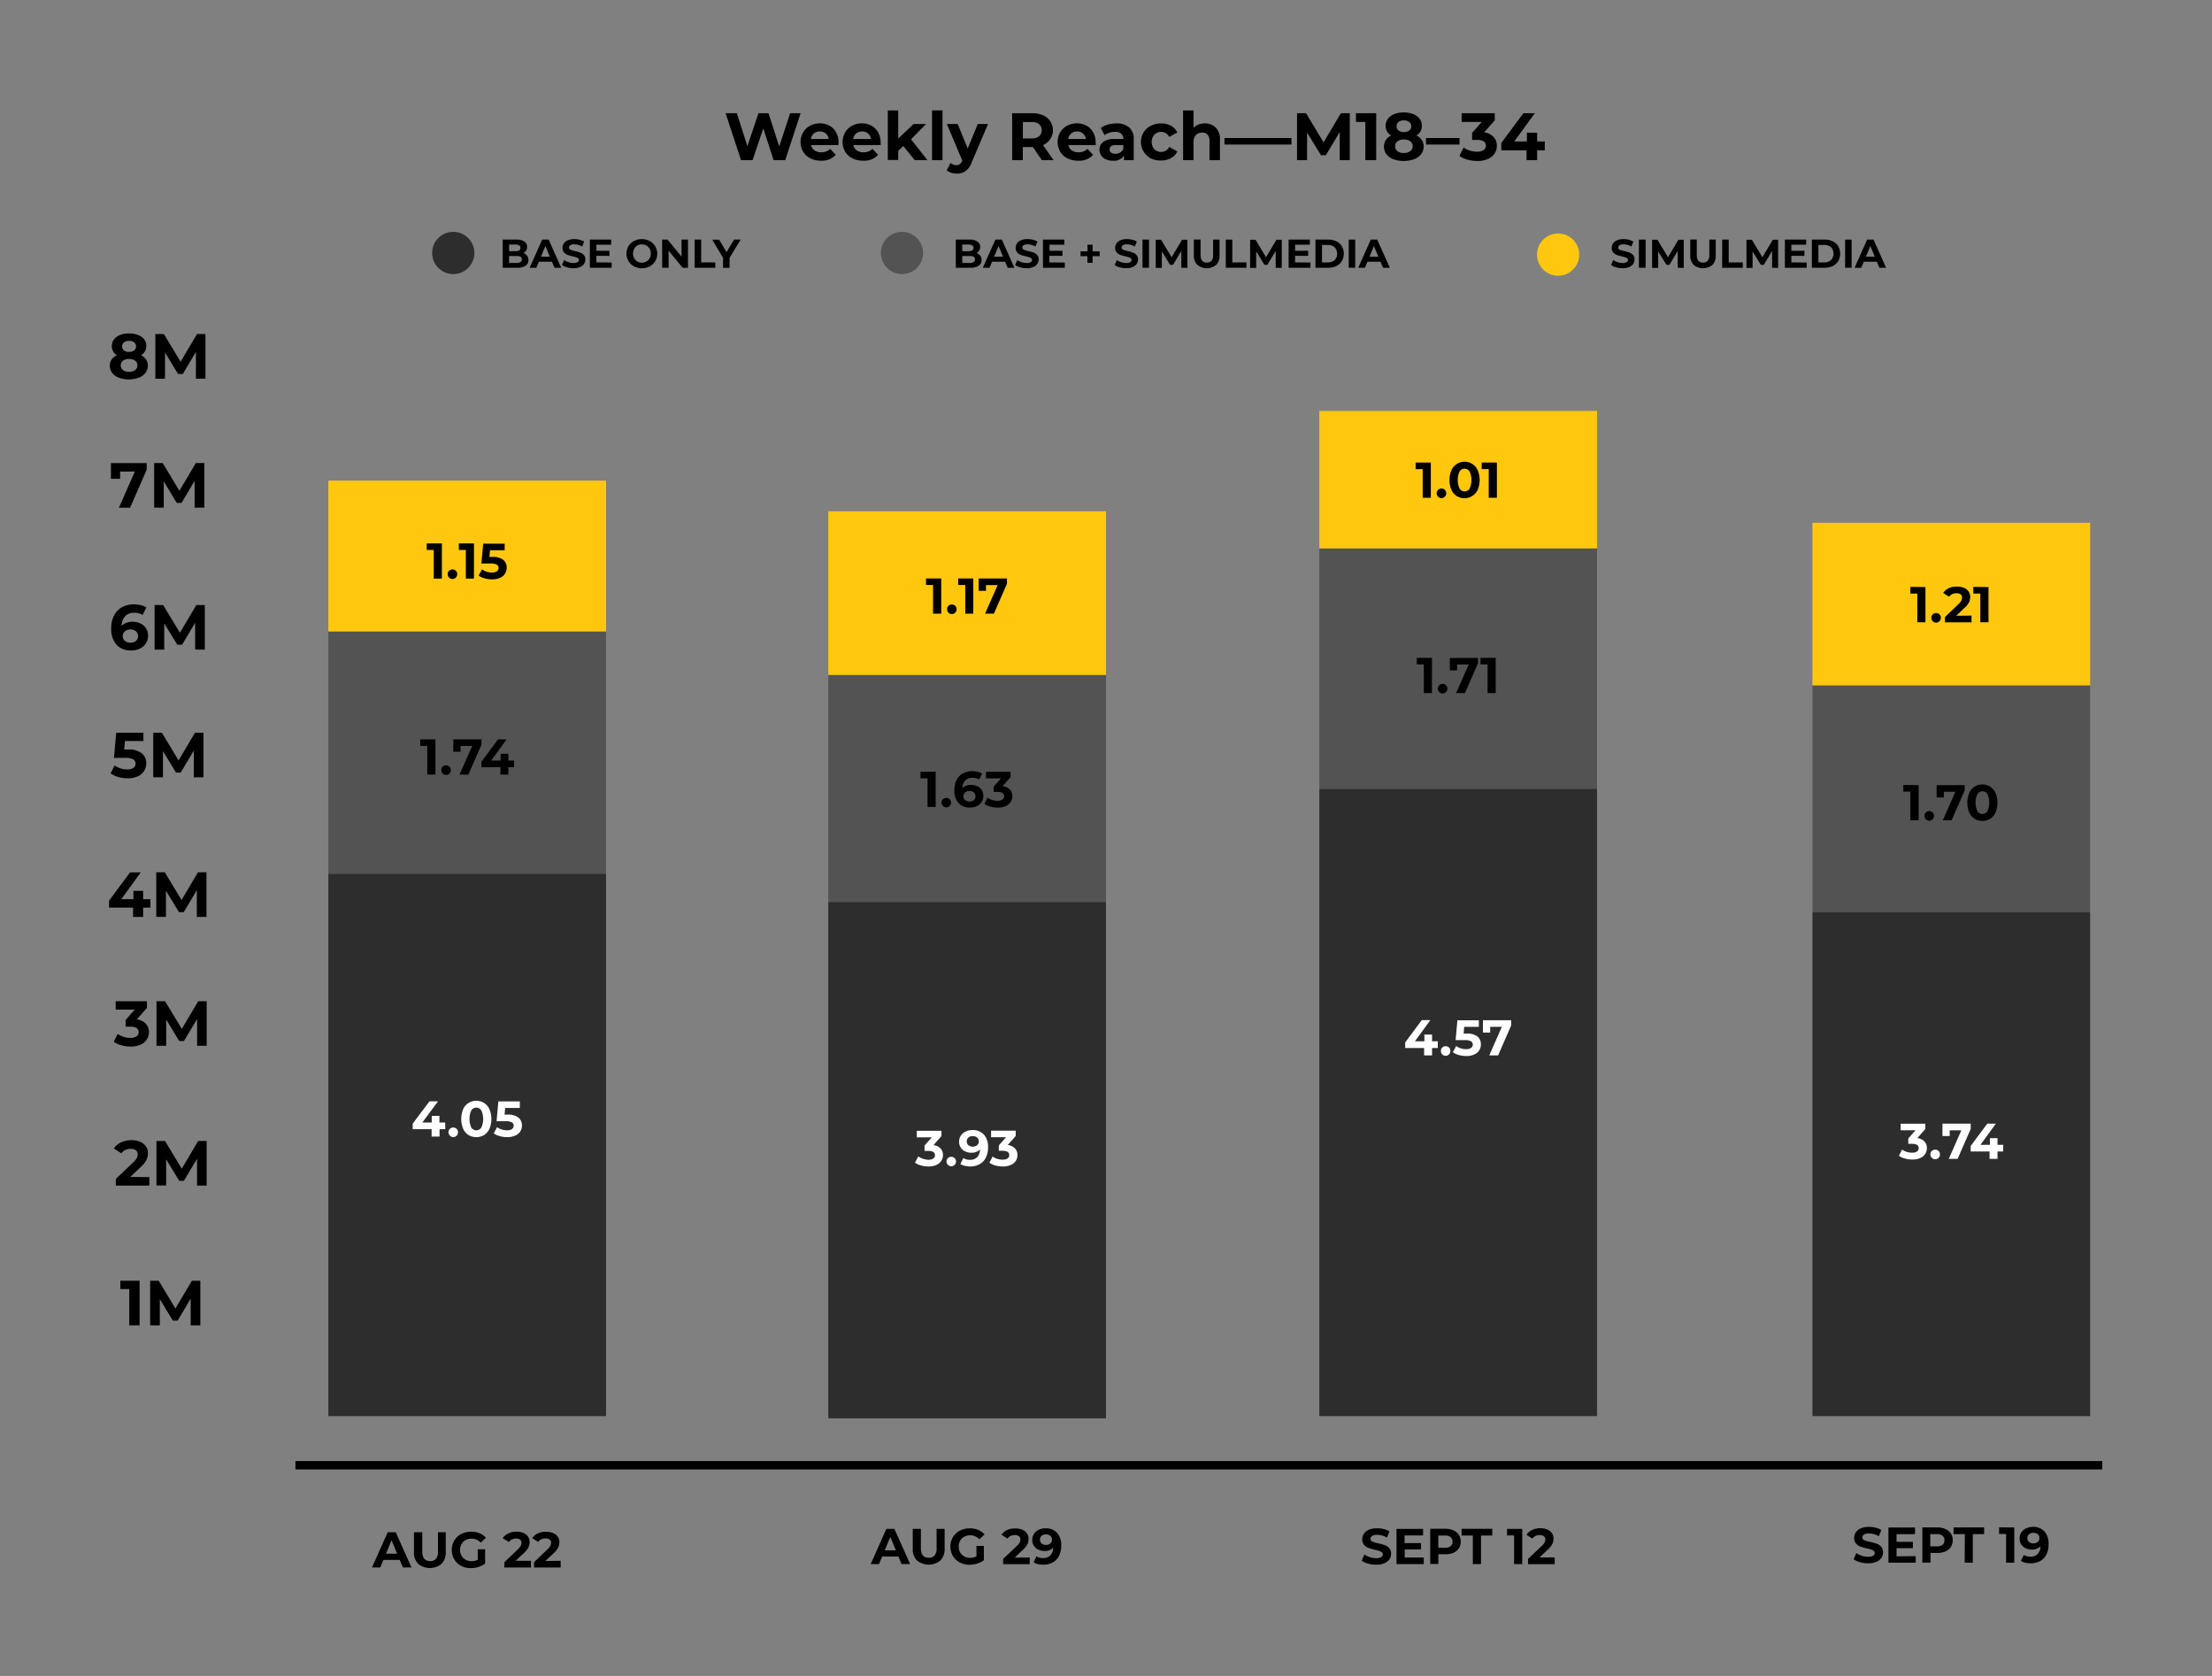
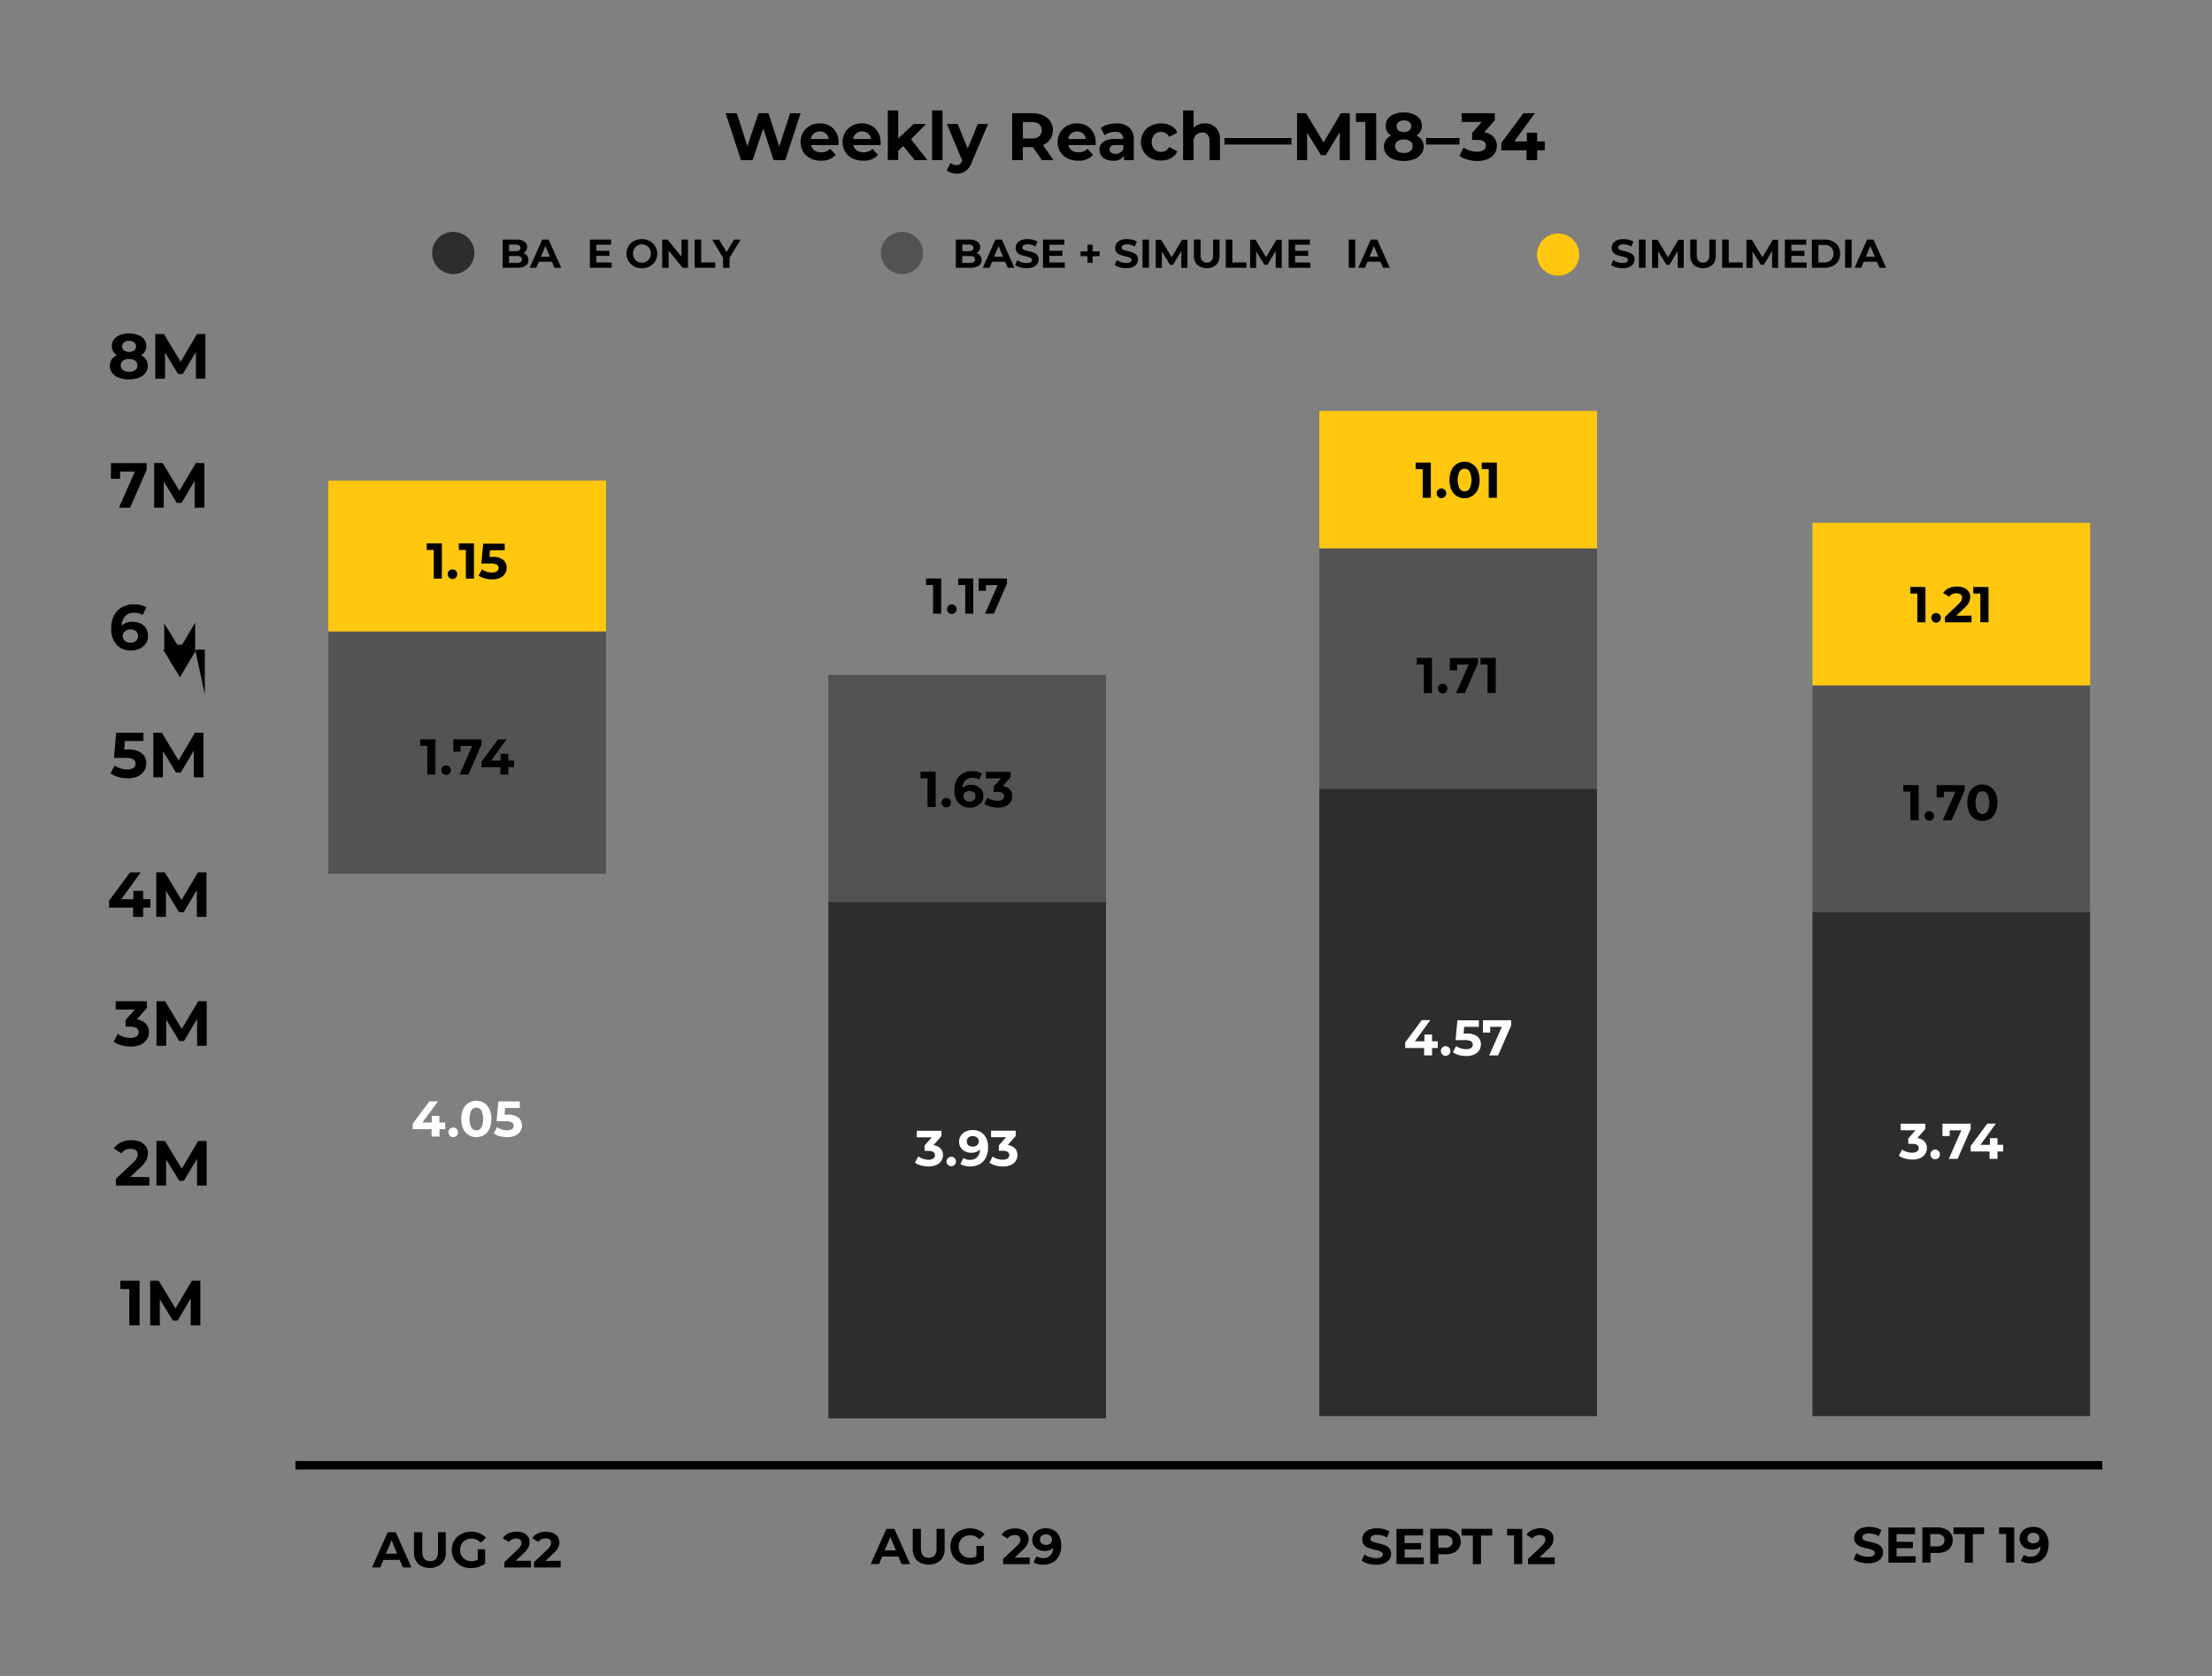
<svg xmlns="http://www.w3.org/2000/svg" viewBox="0 0 660 500">
  <rect x="0" y="0" width="660" height="500" fill="#808080" stroke="none" />
  <defs>
    <style>.cls-1{isolation:isolate;}.cls-2{fill:none;stroke:#000;stroke-miterlimit:10;stroke-width:2.5px;}.cls-3{opacity:0.65;}.cls-4{opacity:0.35;}.cls-5,.cls-6{fill:#ffc80e;}.cls-6{mix-blend-mode:multiply;}.cls-7{fill:#fff;}</style>
  </defs>
  <title>Artboard 1</title>
  <g class="cls-1">
    <g id="Layer_1" data-name="Layer 1">
      <line class="cls-2" x1="88.15" y1="437.14" x2="627.26" y2="437.14" />
      <path d="M238.88,33.78l-4.58,14h-3.48l-3.08-9.48-3.18,9.48H221.1l-4.6-14h3.36L223,43.62l3.3-9.84h3l3.2,9.92,3.26-9.92Z" />
      <path d="M250.14,43.28H242a2.6,2.6,0,0,0,1,1.58,3.51,3.51,0,0,0,2,.58,4.27,4.27,0,0,0,1.49-.25,3.56,3.56,0,0,0,1.21-.79l1.66,1.8A5.57,5.57,0,0,1,245,47.94a7.1,7.1,0,0,1-3.22-.71,5.29,5.29,0,0,1-2.16-2,5.78,5.78,0,0,1,0-5.71,5.23,5.23,0,0,1,2.06-2,6,6,0,0,1,2.93-.71,5.9,5.9,0,0,1,2.86.68,4.84,4.84,0,0,1,2,2,5.76,5.76,0,0,1,.73,2.95S250.18,42.76,250.14,43.28Zm-7.3-3.46a2.55,2.55,0,0,0-.88,1.64h5.3a2.53,2.53,0,0,0-.88-1.63,2.6,2.6,0,0,0-1.76-.61A2.7,2.7,0,0,0,242.84,39.82Z" />
      <path d="M262.76,43.28h-8.14a2.6,2.6,0,0,0,1,1.58,3.51,3.51,0,0,0,2,.58,4.27,4.27,0,0,0,1.49-.25,3.56,3.56,0,0,0,1.21-.79l1.66,1.8a5.57,5.57,0,0,1-4.44,1.74,7.1,7.1,0,0,1-3.22-.71,5.29,5.29,0,0,1-2.16-2,5.78,5.78,0,0,1,0-5.71,5.23,5.23,0,0,1,2.06-2,6,6,0,0,1,2.93-.71,5.9,5.9,0,0,1,2.86.68,4.84,4.84,0,0,1,2,2,5.76,5.76,0,0,1,.73,2.95S262.8,42.76,262.76,43.28Zm-7.3-3.46a2.55,2.55,0,0,0-.88,1.64h5.3a2.53,2.53,0,0,0-.88-1.63,2.6,2.6,0,0,0-1.76-.61A2.7,2.7,0,0,0,255.46,39.82Z" />
      <path d="M269.52,43.56,268,45v2.74H264.9V32.94H268v8.4L272.58,37h3.72l-4.48,4.56,4.89,6.2h-3.79Z" />
      <path d="M278.1,32.94h3.12V47.78H278.1Z" />
      <path d="M294.8,37l-4.86,11.42a5.59,5.59,0,0,1-1.83,2.62,4.51,4.51,0,0,1-2.63.76,5.58,5.58,0,0,1-1.66-.26,4,4,0,0,1-1.34-.72l1.14-2.22a2.79,2.79,0,0,0,.83.5,2.64,2.64,0,0,0,.93.18,1.67,1.67,0,0,0,1-.31,2.59,2.59,0,0,0,.72-1l0-.1L282.52,37h3.22l3,7.3,3-7.3Z" />
      <path d="M310.88,47.78l-2.7-3.9h-3v3.9H302v-14H308a7.66,7.66,0,0,1,3.23.62,4.72,4.72,0,0,1,2.11,1.76,4.8,4.8,0,0,1-2.14,7.12l3.14,4.5Zm-.82-10.73a3.38,3.38,0,0,0-2.22-.63H305.2V41.3h2.64a3.38,3.38,0,0,0,2.22-.64,2.52,2.52,0,0,0,0-3.61Z" />
      <path d="M326.92,43.28h-8.14a2.6,2.6,0,0,0,1,1.58,3.51,3.51,0,0,0,2,.58,4.27,4.27,0,0,0,1.49-.25,3.56,3.56,0,0,0,1.21-.79l1.66,1.8a5.57,5.57,0,0,1-4.44,1.74,7.1,7.1,0,0,1-3.22-.71,5.29,5.29,0,0,1-2.16-2,5.78,5.78,0,0,1,0-5.71,5.23,5.23,0,0,1,2.06-2,6,6,0,0,1,2.93-.71,5.9,5.9,0,0,1,2.86.68,4.84,4.84,0,0,1,2,2,5.76,5.76,0,0,1,.73,2.95S327,42.76,326.92,43.28Zm-7.3-3.46a2.55,2.55,0,0,0-.88,1.64H324a2.53,2.53,0,0,0-.88-1.63,2.6,2.6,0,0,0-1.76-.61A2.7,2.7,0,0,0,319.62,39.82Z" />
      <path d="M336.94,38.05a4.53,4.53,0,0,1,1.34,3.59v6.14h-2.92V46.44a3.47,3.47,0,0,1-3.28,1.5,5.12,5.12,0,0,1-2.15-.42,3.27,3.27,0,0,1-1.39-1.16,3.05,3.05,0,0,1-.48-1.68,2.81,2.81,0,0,1,1.13-2.36,5.73,5.73,0,0,1,3.49-.86h2.48a2,2,0,0,0-.62-1.57,2.7,2.7,0,0,0-1.86-.55,5.48,5.48,0,0,0-1.69.27,4.47,4.47,0,0,0-1.41.73l-1.12-2.18a6.5,6.5,0,0,1,2.11-1,9.36,9.36,0,0,1,2.53-.34A5.56,5.56,0,0,1,336.94,38.05Zm-2.66,7.42a2,2,0,0,0,.88-1.09v-1.1H333q-1.92,0-1.92,1.26a1.14,1.14,0,0,0,.47,1,2.17,2.17,0,0,0,1.29.35A2.76,2.76,0,0,0,334.28,45.47Z" />
      <path d="M343.33,47.23a5.54,5.54,0,0,1-2.14-7.69,5.36,5.36,0,0,1,2.14-2,6.57,6.57,0,0,1,3.09-.71,5.88,5.88,0,0,1,3,.71,4.15,4.15,0,0,1,1.85,2l-2.42,1.3a2.63,2.63,0,0,0-2.42-1.48,2.73,2.73,0,0,0-2,.8,3.37,3.37,0,0,0,0,4.36,2.77,2.77,0,0,0,2,.8,2.62,2.62,0,0,0,2.42-1.48l2.42,1.32a4.26,4.26,0,0,1-1.85,2,5.89,5.89,0,0,1-3,.72A6.7,6.7,0,0,1,343.33,47.23Z" />
      <path d="M362.73,38.06A4.75,4.75,0,0,1,364,41.62v6.16h-3.12V42.1a2.76,2.76,0,0,0-.56-1.91,2,2,0,0,0-1.62-.63,2.49,2.49,0,0,0-1.88.73,3,3,0,0,0-.7,2.17v5.32H353V32.94h3.12v5.2a4.18,4.18,0,0,1,1.5-1,5.45,5.45,0,0,1,1.92-.33A4.42,4.42,0,0,1,362.73,38.06Z" />
      <path d="M365.34,41.18h20v1.94h-20Z" />
      <path d="M399.74,47.78l0-8.4L395.6,46.3h-1.46L390,39.56v8.22h-3v-14h2.68l5.24,8.7,5.16-8.7h2.66l0,14Z" />
      <path d="M410.62,33.78v14h-3.24V36.38h-2.8v-2.6Z" />
      <path d="M424.23,41.78a3.42,3.42,0,0,1,.55,1.94A3.62,3.62,0,0,1,424,46a4.77,4.77,0,0,1-2.08,1.5,9.3,9.3,0,0,1-6.19,0,4.82,4.82,0,0,1-2.06-1.5,3.73,3.73,0,0,1-.73-2.27,3.5,3.5,0,0,1,.55-1.94,4,4,0,0,1,1.57-1.36,3.47,3.47,0,0,1-1.2-1.21,3.31,3.31,0,0,1-.42-1.67,3.42,3.42,0,0,1,.68-2.12,4.35,4.35,0,0,1,1.9-1.39,7.44,7.44,0,0,1,2.8-.49,7.53,7.53,0,0,1,2.83.49,4.26,4.26,0,0,1,1.91,1.39,3.36,3.36,0,0,1,.68,2.12,3.31,3.31,0,0,1-.42,1.67,3.37,3.37,0,0,1-1.22,1.21A3.89,3.89,0,0,1,424.23,41.78Zm-3.44,3.31a1.76,1.76,0,0,0,.71-1.47,1.71,1.71,0,0,0-.71-1.46,3.1,3.1,0,0,0-1.93-.54,3,3,0,0,0-1.9.54,1.76,1.76,0,0,0-.7,1.46,1.79,1.79,0,0,0,.7,1.48,3,3,0,0,0,1.9.54A3.1,3.1,0,0,0,420.79,45.09Zm-3.5-8.7a1.68,1.68,0,0,0,0,2.55,2.54,2.54,0,0,0,1.58.46,2.6,2.6,0,0,0,1.6-.46,1.51,1.51,0,0,0,.6-1.26,1.54,1.54,0,0,0-.6-1.29,2.48,2.48,0,0,0-1.6-.47A2.43,2.43,0,0,0,417.29,36.39Z" />
      <path d="M425.48,41.18h10v1.94h-10Z" />
      <path d="M445.62,40.85a3.73,3.73,0,0,1,1,2.65,4.17,4.17,0,0,1-.64,2.25A4.47,4.47,0,0,1,444,47.4a7.5,7.5,0,0,1-3.21.62,11.09,11.09,0,0,1-2.91-.39,7.56,7.56,0,0,1-2.43-1.11L436.72,44a6.18,6.18,0,0,0,1.85.93,7.15,7.15,0,0,0,2.15.33,3.41,3.41,0,0,0,1.92-.47,1.51,1.51,0,0,0,.7-1.33c0-1.15-.87-1.72-2.62-1.72h-1.48V39.64l2.88-3.26h-6v-2.6H446v2.1l-3.16,3.6A4.66,4.66,0,0,1,445.62,40.85Z" />
      <path d="M460.92,44.84h-2.28v2.94h-3.16V44.84h-7.54V42.66l6.6-8.88h3.4l-6.12,8.42h3.76V39.58h3.06V42.2h2.28Z" />
      <circle class="cls-3" cx="135.24" cy="75.47" r="6.3" />
      <circle class="cls-4" cx="269.13" cy="75.47" r="6.3" />
      <circle class="cls-5" cx="464.9" cy="75.96" r="6.3" />
      <path d="M157.26,76.27a2.14,2.14,0,0,1,.41,1.32,1.93,1.93,0,0,1-.86,1.69,4.33,4.33,0,0,1-2.5.6H150v-8.4h4.1a4,4,0,0,1,2.36.59,1.84,1.84,0,0,1,.82,1.59,2.09,2.09,0,0,1-.29,1.09,2,2,0,0,1-.83.76A2.23,2.23,0,0,1,157.26,76.27Zm-5.36-3.33v2h1.93a1.93,1.93,0,0,0,1.09-.25.84.84,0,0,0,.37-.74.82.82,0,0,0-.37-.74,1.93,1.93,0,0,0-1.09-.25Zm3.42,5.22a.87.87,0,0,0,.39-.78c0-.69-.51-1-1.54-1H151.9v2.07h2.27A2.11,2.11,0,0,0,155.32,78.16Z" />
      <path d="M164.68,78.08h-3.9l-.75,1.8h-2l3.75-8.4h1.92l3.75,8.4h-2Zm-.61-1.48-1.34-3.21L161.4,76.6Z" />
-       <path d="M169.17,79.75a4.4,4.4,0,0,1-1.49-.7l.66-1.46a4.63,4.63,0,0,0,1.28.63,4.84,4.84,0,0,0,1.49.24,2.4,2.4,0,0,0,1.22-.24.75.75,0,0,0,.4-.66.66.66,0,0,0-.23-.5,1.88,1.88,0,0,0-.6-.31q-.37-.12-1-.27a14.15,14.15,0,0,1-1.58-.45,2.72,2.72,0,0,1-1.05-.74,2,2,0,0,1-.43-1.34,2.38,2.38,0,0,1,.39-1.33,2.7,2.7,0,0,1,1.2-.94,4.89,4.89,0,0,1,1.95-.35,6.37,6.37,0,0,1,1.57.2,4.38,4.38,0,0,1,1.34.55l-.6,1.47a4.66,4.66,0,0,0-2.33-.66,2.13,2.13,0,0,0-1.2.27.8.8,0,0,0-.39.69.69.69,0,0,0,.45.65,7.5,7.5,0,0,0,1.37.41,11.46,11.46,0,0,1,1.57.46,2.54,2.54,0,0,1,1.05.72,1.88,1.88,0,0,1,.44,1.33,2.25,2.25,0,0,1-.4,1.31,2.66,2.66,0,0,1-1.21.94,4.72,4.72,0,0,1-2,.35A6.87,6.87,0,0,1,169.17,79.75Z" />
      <path d="M182.5,78.32v1.56H176v-8.4h6.35V73h-4.41v1.82h3.9v1.51h-3.9v1.95Z" />
      <path d="M189.15,79.46a4.35,4.35,0,0,1-1.64-6,4.09,4.09,0,0,1,1.64-1.55,4.87,4.87,0,0,1,2.36-.57,4.81,4.81,0,0,1,2.35.57,4.33,4.33,0,0,1,1.65,6,4.27,4.27,0,0,1-1.65,1.56,4.92,4.92,0,0,1-2.35.56A5,5,0,0,1,189.15,79.46Zm3.7-1.44a2.41,2.41,0,0,0,1-1,3,3,0,0,0,0-2.78,2.5,2.5,0,0,0-1-1,2.81,2.81,0,0,0-2.68,0,2.5,2.5,0,0,0-.95,1,3,3,0,0,0,0,2.78,2.41,2.41,0,0,0,.95,1,2.74,2.74,0,0,0,2.68,0Z" />
      <path d="M205.27,71.48v8.4h-1.59l-4.19-5.1v5.1h-1.92v-8.4h1.61l4.17,5.1v-5.1Z" />
      <path d="M207.27,71.48h1.94v6.81h4.21v1.59h-6.15Z" />
      <path d="M217.68,76.9v3h-1.94v-3l-3.25-5.4h2.06l2.24,3.73L219,71.48H221Z" />
      <path d="M292.47,76.27a2.14,2.14,0,0,1,.41,1.32,1.93,1.93,0,0,1-.86,1.69,4.33,4.33,0,0,1-2.5.6h-4.34v-8.4h4.1a4,4,0,0,1,2.36.59,1.84,1.84,0,0,1,.82,1.59,2.09,2.09,0,0,1-.29,1.09,2,2,0,0,1-.83.76A2.23,2.23,0,0,1,292.47,76.27Zm-5.36-3.33v2H289a1.93,1.93,0,0,0,1.09-.25.84.84,0,0,0,.37-.74.82.82,0,0,0-.37-.74,1.93,1.93,0,0,0-1.09-.25Zm3.42,5.22a.87.87,0,0,0,.39-.78c0-.69-.51-1-1.54-1h-2.27v2.07h2.27A2.11,2.11,0,0,0,290.53,78.16Z" />
      <path d="M299.89,78.08H296l-.75,1.8h-2l3.75-8.4h1.92l3.75,8.4h-2Zm-.61-1.48-1.34-3.21-1.33,3.21Z" />
      <path d="M304.38,79.75a4.4,4.4,0,0,1-1.49-.7l.66-1.46a4.63,4.63,0,0,0,1.28.63,4.84,4.84,0,0,0,1.49.24,2.4,2.4,0,0,0,1.22-.24.75.75,0,0,0,.4-.66.66.66,0,0,0-.23-.5,1.88,1.88,0,0,0-.6-.31q-.37-.12-1-.27a14.15,14.15,0,0,1-1.58-.45,2.72,2.72,0,0,1-1.05-.74,2,2,0,0,1-.43-1.34,2.38,2.38,0,0,1,.39-1.33,2.7,2.7,0,0,1,1.2-.94,4.89,4.89,0,0,1,2-.35,6.37,6.37,0,0,1,1.57.2,4.38,4.38,0,0,1,1.34.55l-.6,1.47a4.66,4.66,0,0,0-2.33-.66,2.13,2.13,0,0,0-1.2.27.8.8,0,0,0-.39.69.69.69,0,0,0,.45.65,7.5,7.5,0,0,0,1.37.41,11.46,11.46,0,0,1,1.57.46,2.54,2.54,0,0,1,1.05.72,1.88,1.88,0,0,1,.44,1.33,2.25,2.25,0,0,1-.4,1.31,2.66,2.66,0,0,1-1.21.94,4.72,4.72,0,0,1-1.95.35A6.87,6.87,0,0,1,304.38,79.75Z" />
      <path d="M317.71,78.32v1.56H311.2v-8.4h6.35V73h-4.41v1.82H317v1.51h-3.9v1.95Z" />
      <path d="M328.11,76.41H326v2h-1.54v-2H322.4V75h2.08v-2H326v2h2.09Z" />
      <path d="M334.07,79.75a4.4,4.4,0,0,1-1.49-.7l.66-1.46a4.37,4.37,0,0,0,1.28.63,4.79,4.79,0,0,0,1.49.24,2.4,2.4,0,0,0,1.22-.24.75.75,0,0,0,.4-.66.63.63,0,0,0-.24-.5,1.69,1.69,0,0,0-.6-.31q-.36-.12-1-.27a13.9,13.9,0,0,1-1.57-.45,2.58,2.58,0,0,1-1.05-.74,2,2,0,0,1-.44-1.34,2.39,2.39,0,0,1,.4-1.33,2.66,2.66,0,0,1,1.19-.94,4.93,4.93,0,0,1,1.95-.35,6.45,6.45,0,0,1,1.58.2,4.38,4.38,0,0,1,1.34.55l-.6,1.47a4.69,4.69,0,0,0-2.33-.66,2.13,2.13,0,0,0-1.2.27.79.79,0,0,0-.4.69.7.7,0,0,0,.45.65,7.4,7.4,0,0,0,1.38.41,11.91,11.91,0,0,1,1.57.46,2.54,2.54,0,0,1,1.05.72,1.92,1.92,0,0,1,.44,1.33,2.33,2.33,0,0,1-.4,1.31,2.66,2.66,0,0,1-1.21.94A4.76,4.76,0,0,1,336,80,6.87,6.87,0,0,1,334.07,79.75Z" />
      <path d="M340.89,71.48h1.94v8.4h-1.94Z" />
      <path d="M352.47,79.88v-5L350,79h-.88l-2.46-4v4.93h-1.82v-8.4h1.6l3.15,5.22,3.09-5.22h1.6l0,8.4Z" />
      <path d="M357.22,79a3.86,3.86,0,0,1-1-2.85v-4.7h2v4.63c0,1.5.62,2.26,1.87,2.26a1.76,1.76,0,0,0,1.39-.55,2.53,2.53,0,0,0,.48-1.71V71.48h1.92v4.7a3.85,3.85,0,0,1-1,2.85,4.45,4.45,0,0,1-5.6,0Z" />
      <path d="M365.74,71.48h1.95v6.81h4.21v1.59h-6.16Z" />
      <path d="M380.63,79.88v-5L378.15,79h-.88l-2.46-4v4.93H373v-8.4h1.61l3.14,5.22,3.1-5.22h1.59l0,8.4Z" />
      <path d="M391,78.32v1.56h-6.51v-8.4h6.35V73h-4.42v1.82h3.9v1.51h-3.9v1.95Z" />
-       <path d="M392.5,71.48h3.82a5.35,5.35,0,0,1,2.42.52,3.94,3.94,0,0,1,1.63,1.47,4.5,4.5,0,0,1,0,4.42,3.94,3.94,0,0,1-1.63,1.47,5.49,5.49,0,0,1-2.42.52H392.5Zm3.72,6.8a2.81,2.81,0,0,0,2-.7,2.78,2.78,0,0,0,0-3.8,2.82,2.82,0,0,0-2-.71h-1.77v5.21Z" />
      <path d="M402.42,71.48h1.94v8.4h-1.94Z" />
      <path d="M411.88,78.08H408l-.74,1.8h-2l3.74-8.4h1.92l3.76,8.4h-2Zm-.61-1.48-1.33-3.21-1.33,3.21Z" />
      <path d="M482.18,79.75a4.4,4.4,0,0,1-1.49-.7l.66-1.46a4.5,4.5,0,0,0,1.28.63,4.79,4.79,0,0,0,1.49.24,2.4,2.4,0,0,0,1.22-.24.75.75,0,0,0,.4-.66.63.63,0,0,0-.24-.5,1.69,1.69,0,0,0-.6-.31q-.36-.12-1-.27a13.9,13.9,0,0,1-1.57-.45,2.58,2.58,0,0,1-1-.74,2,2,0,0,1-.44-1.34,2.39,2.39,0,0,1,.4-1.33,2.66,2.66,0,0,1,1.19-.94,4.93,4.93,0,0,1,1.95-.35,6.45,6.45,0,0,1,1.58.2,4.38,4.38,0,0,1,1.34.55l-.6,1.47a4.69,4.69,0,0,0-2.33-.66,2.13,2.13,0,0,0-1.2.27.8.8,0,0,0-.39.69.69.69,0,0,0,.45.65,7.26,7.26,0,0,0,1.37.41,11.91,11.91,0,0,1,1.57.46,2.54,2.54,0,0,1,1.05.72,1.92,1.92,0,0,1,.44,1.33,2.25,2.25,0,0,1-.4,1.31,2.66,2.66,0,0,1-1.21.94,4.76,4.76,0,0,1-1.95.35A6.87,6.87,0,0,1,482.18,79.75Z" />
      <path d="M489,71.48H491v8.4H489Z" />
      <path d="M500.58,79.88v-5L498.1,79h-.88l-2.46-4v4.93h-1.82v-8.4h1.6l3.15,5.22,3.1-5.22h1.59l0,8.4Z" />
      <path d="M505.33,79a3.85,3.85,0,0,1-1-2.85v-4.7h1.94v4.63c0,1.5.62,2.26,1.87,2.26a1.76,1.76,0,0,0,1.39-.55,2.53,2.53,0,0,0,.48-1.71V71.48h1.92v4.7a3.85,3.85,0,0,1-1,2.85,4.45,4.45,0,0,1-5.6,0Z" />
      <path d="M513.85,71.48h1.95v6.81H520v1.59h-6.16Z" />
      <path d="M528.75,79.88l0-5L526.26,79h-.88l-2.46-4v4.93H521.1v-8.4h1.61l3.14,5.22,3.1-5.22h1.59l0,8.4Z" />
      <path d="M539.07,78.32v1.56h-6.51v-8.4h6.35V73h-4.42v1.82h3.9v1.51h-3.9v1.95Z" />
      <path d="M540.61,71.48h3.82a5.35,5.35,0,0,1,2.42.52,3.94,3.94,0,0,1,1.63,1.47,4.5,4.5,0,0,1,0,4.42,3.94,3.94,0,0,1-1.63,1.47,5.49,5.49,0,0,1-2.42.52h-3.82Zm3.72,6.8a2.81,2.81,0,0,0,2-.7,2.78,2.78,0,0,0,0-3.8,2.82,2.82,0,0,0-2-.71h-1.77v5.21Z" />
      <path d="M550.53,71.48h1.94v8.4h-1.94Z" />
      <path d="M560,78.08h-3.9l-.74,1.8h-2l3.74-8.4H559l3.76,8.4h-2Zm-.61-1.48-1.33-3.21-1.33,3.21Z" />
      <rect class="cls-5" x="97.97" y="143.39" width="82.86" height="45.03" />
      <rect class="cls-4" x="97.97" y="188.42" width="82.86" height="72.27" />
-       <rect class="cls-3" x="97.97" y="260.68" width="82.86" height="161.8" />
-       <rect class="cls-5" x="247.14" y="152.54" width="82.86" height="48.84" />
      <rect class="cls-4" x="247.14" y="201.37" width="82.86" height="67.96" />
      <rect class="cls-3" x="247.14" y="269.2" width="82.86" height="153.94" />
      <rect class="cls-3" x="393.65" y="235.35" width="82.86" height="187.13" />
      <rect class="cls-4" x="393.65" y="163.6" width="82.86" height="71.76" />
      <rect class="cls-6" x="393.65" y="122.6" width="82.86" height="41" />
      <path d="M131.85,162.12v10.5h-2.43v-8.55h-2.1v-1.95Z" />
      <path d="M134,172.32a1.42,1.42,0,0,1-.42-1,1.39,1.39,0,0,1,.42-1.05,1.48,1.48,0,0,1,1-.39,1.45,1.45,0,0,1,1,.39,1.39,1.39,0,0,1,.42,1.05,1.42,1.42,0,0,1-.42,1,1.4,1.4,0,0,1-1,.42A1.42,1.42,0,0,1,134,172.32Z" />
      <path d="M141.42,162.12v10.5H139v-8.55h-2.1v-1.95Z" />
      <path d="M150.13,167a2.94,2.94,0,0,1,1.05,2.37,3.21,3.21,0,0,1-1.94,3,5.46,5.46,0,0,1-2.42.48,8,8,0,0,1-2.18-.3,5.51,5.51,0,0,1-1.83-.83l1-1.86a4.72,4.72,0,0,0,1.38.7,5.47,5.47,0,0,0,1.61.25,2.51,2.51,0,0,0,1.44-.36,1.16,1.16,0,0,0,.52-1,1.13,1.13,0,0,0-.54-1,3.81,3.81,0,0,0-1.9-.34h-2.69l.54-5.91h6.41v1.95h-4.38l-.17,2h.86A5.06,5.06,0,0,1,150.13,167Z" />
      <path d="M129.92,220.58v10.5h-2.43v-8.55h-2.1v-1.95Z" />
      <path d="M132.1,230.78a1.42,1.42,0,0,1-.42-1.05,1.37,1.37,0,0,1,.42-1,1.46,1.46,0,0,1,1-.4,1.48,1.48,0,0,1,1,.4,1.37,1.37,0,0,1,.42,1,1.44,1.44,0,0,1-1.46,1.47A1.4,1.4,0,0,1,132.1,230.78Z" />
      <path d="M143.66,220.58v1.58l-3.9,8.92h-2.64l3.77-8.52h-3.48v1.71h-2.16v-3.69Z" />
      <path d="M153.38,228.88h-1.71v2.2H149.3v-2.2h-5.65v-1.64l4.95-6.66h2.55l-4.59,6.32h2.82v-2h2.29v2h1.71Z" />
      <path class="cls-7" d="M132.86,336.88h-1.71v2.2h-2.37v-2.2h-5.65v-1.64l5-6.66h2.55L126,334.9h2.82v-2h2.29v2h1.71Z" />
      <path class="cls-7" d="M134.23,338.78a1.42,1.42,0,0,1-.42-1,1.37,1.37,0,0,1,.42-1,1.46,1.46,0,0,1,1-.4,1.48,1.48,0,0,1,1,.4,1.37,1.37,0,0,1,.42,1,1.44,1.44,0,0,1-1.46,1.47A1.4,1.4,0,0,1,134.23,338.78Z" />
      <path class="cls-7" d="M139.79,338.62a4.34,4.34,0,0,1-1.6-1.87,7.74,7.74,0,0,1,0-5.83,4.34,4.34,0,0,1,1.6-1.87,4.48,4.48,0,0,1,4.65,0,4.34,4.34,0,0,1,1.6,1.87,7.62,7.62,0,0,1,0,5.83,4.34,4.34,0,0,1-1.6,1.87,4.54,4.54,0,0,1-4.65,0Zm3.83-2.24a6.19,6.19,0,0,0,0-5.1,1.69,1.69,0,0,0-1.5-.82,1.72,1.72,0,0,0-1.5.82,6.29,6.29,0,0,0,0,5.1,1.73,1.73,0,0,0,1.5.83A1.7,1.7,0,0,0,143.62,336.38Z" />
      <path class="cls-7" d="M154.68,333.41a3,3,0,0,1,1.06,2.37,3.2,3.2,0,0,1-2,3,5.47,5.47,0,0,1-2.42.47,8,8,0,0,1-2.18-.29,5.46,5.46,0,0,1-1.82-.83l1-1.86a4.72,4.72,0,0,0,1.38.7,5.39,5.39,0,0,0,1.6.24,2.51,2.51,0,0,0,1.44-.36,1.21,1.21,0,0,0,0-2,3.79,3.79,0,0,0-1.9-.35h-2.68l.54-5.91h6.4v1.95h-4.38l-.16,2h.85A5.06,5.06,0,0,1,154.68,333.41Z" />
      <path d="M280.83,172.58v10.5H278.4v-8.55h-2.1v-1.95Z" />
      <path d="M283,182.78a1.42,1.42,0,0,1-.42-1.05,1.39,1.39,0,0,1,.42-1,1.48,1.48,0,0,1,1-.39,1.45,1.45,0,0,1,1,.39,1.39,1.39,0,0,1,.42,1,1.42,1.42,0,0,1-.42,1.05,1.4,1.4,0,0,1-1,.42A1.42,1.42,0,0,1,283,182.78Z" />
      <path d="M290.4,172.58v10.5H288v-8.55h-2.1v-1.95Z" />
      <path d="M300.45,172.58v1.57l-3.9,8.93h-2.64l3.76-8.52h-3.48v1.71H292v-3.69Z" />
      <path d="M279.18,230.25v10.5h-2.43V232.2h-2.1v-1.95Z" />
      <path d="M281.35,240.45a1.42,1.42,0,0,1-.42-1,1.36,1.36,0,0,1,.42-1,1.44,1.44,0,0,1,1-.4,1.42,1.42,0,0,1,1,.4,1.36,1.36,0,0,1,.42,1,1.42,1.42,0,0,1-.42,1,1.4,1.4,0,0,1-1,.42A1.42,1.42,0,0,1,281.35,240.45Z" />
      <path d="M291.63,234.57a3.15,3.15,0,0,1,1.3,1.15,3.09,3.09,0,0,1,.48,1.72,3.25,3.25,0,0,1-.52,1.84,3.41,3.41,0,0,1-1.43,1.22,4.63,4.63,0,0,1-2,.43,4.46,4.46,0,0,1-3.45-1.35,5.47,5.47,0,0,1-1.25-3.85,6.46,6.46,0,0,1,.68-3.06,4.58,4.58,0,0,1,1.88-1.94,5.76,5.76,0,0,1,2.8-.66,6.51,6.51,0,0,1,1.61.19,4.13,4.13,0,0,1,1.31.53l-.9,1.79a3.43,3.43,0,0,0-2-.53,2.87,2.87,0,0,0-2.12.78,3.26,3.26,0,0,0-.84,2.27,3.52,3.52,0,0,1,2.6-.93A4.09,4.09,0,0,1,291.63,234.57Zm-1.06,4.12a1.38,1.38,0,0,0,.49-1.13,1.43,1.43,0,0,0-.49-1.15,1.87,1.87,0,0,0-1.3-.43,1.93,1.93,0,0,0-1.3.44,1.45,1.45,0,0,0-.51,1.14,1.41,1.41,0,0,0,.49,1.12,2,2,0,0,0,1.35.44A1.83,1.83,0,0,0,290.57,238.69Z" />
      <path d="M301.32,235.55a2.84,2.84,0,0,1,.73,2,3.16,3.16,0,0,1-.48,1.69,3.26,3.26,0,0,1-1.46,1.23,5.6,5.6,0,0,1-2.41.47,8.48,8.48,0,0,1-2.18-.29,5.76,5.76,0,0,1-1.82-.83l.94-1.87a4.33,4.33,0,0,0,1.39.7,5.21,5.21,0,0,0,1.61.25,2.6,2.6,0,0,0,1.44-.35,1.15,1.15,0,0,0,.53-1c0-.86-.66-1.29-2-1.29h-1.11v-1.6l2.16-2.45h-4.47v-1.95h7.35v1.58l-2.37,2.69A3.58,3.58,0,0,1,301.32,235.55Z" />
      <path class="cls-7" d="M280.63,342.62a2.84,2.84,0,0,1,.73,2,3.16,3.16,0,0,1-.48,1.69,3.38,3.38,0,0,1-1.46,1.23A5.63,5.63,0,0,1,277,348a8.42,8.42,0,0,1-2.18-.29,5.67,5.67,0,0,1-1.82-.84L274,345a4.43,4.43,0,0,0,1.39.7A5.16,5.16,0,0,0,277,346a2.6,2.6,0,0,0,1.44-.35,1.15,1.15,0,0,0,.53-1c0-.86-.66-1.29-2-1.29h-1.11v-1.61l2.16-2.44h-4.47v-1.95h7.35v1.57l-2.37,2.7A3.58,3.58,0,0,1,280.63,342.62Z" />
      <path class="cls-7" d="M282.83,347.52a1.42,1.42,0,0,1-.42-1,1.36,1.36,0,0,1,.42-1,1.44,1.44,0,0,1,1-.4,1.42,1.42,0,0,1,1,.4,1.36,1.36,0,0,1,.42,1,1.42,1.42,0,0,1-.42,1,1.4,1.4,0,0,1-1,.42A1.42,1.42,0,0,1,282.83,347.52Z" />
      <path class="cls-7" d="M293.56,338.48a5.48,5.48,0,0,1,1.24,3.86,6.46,6.46,0,0,1-.67,3.06,4.52,4.52,0,0,1-1.88,1.94,5.76,5.76,0,0,1-2.8.66,6.51,6.51,0,0,1-1.61-.19,4.16,4.16,0,0,1-1.3-.53l.9-1.79a3.38,3.38,0,0,0,2,.53,2.84,2.84,0,0,0,2.12-.79,3.28,3.28,0,0,0,.84-2.27,3.52,3.52,0,0,1-2.61.94,4.09,4.09,0,0,1-1.83-.4,3.18,3.18,0,0,1-1.31-1.15,3.09,3.09,0,0,1-.48-1.72,3.26,3.26,0,0,1,.53-1.84,3.35,3.35,0,0,1,1.43-1.22,4.6,4.6,0,0,1,2-.43A4.49,4.49,0,0,1,293.56,338.48Zm-2,3.17a1.53,1.53,0,0,0,0-2.26,2,2,0,0,0-1.34-.44,1.87,1.87,0,0,0-1.27.42,1.41,1.41,0,0,0-.49,1.14,1.43,1.43,0,0,0,.49,1.15,2.15,2.15,0,0,0,2.59,0Z" />
      <path class="cls-7" d="M302.84,342.62a2.85,2.85,0,0,1,.74,2,3.16,3.16,0,0,1-.48,1.69,3.36,3.36,0,0,1-1.47,1.23,5.55,5.55,0,0,1-2.4.47,8.55,8.55,0,0,1-2.19-.29,5.77,5.77,0,0,1-1.82-.84l.95-1.86a4.49,4.49,0,0,0,1.38.7,5.27,5.27,0,0,0,1.62.25,2.6,2.6,0,0,0,1.44-.35,1.14,1.14,0,0,0,.52-1c0-.86-.65-1.29-2-1.29h-1.11v-1.61l2.16-2.44h-4.47v-1.95h7.35v1.57l-2.37,2.7A3.55,3.55,0,0,1,302.84,342.62Z" />
      <path d="M427.26,196.27v10.5h-2.43v-8.55h-2.1v-1.95Z" />
      <path d="M429.44,206.47a1.42,1.42,0,0,1-.42-1.05,1.36,1.36,0,0,1,.42-1,1.42,1.42,0,0,1,1-.4,1.44,1.44,0,0,1,1,.4,1.36,1.36,0,0,1,.42,1,1.44,1.44,0,0,1-1.46,1.47A1.4,1.4,0,0,1,429.44,206.47Z" />
      <path d="M441,196.27v1.57l-3.9,8.93h-2.64l3.77-8.52h-3.48V200h-2.16v-3.69Z" />
      <path d="M446.28,196.27v10.5h-2.43v-8.55h-2.1v-1.95Z" />
      <path class="cls-7" d="M429,312.66h-1.71v2.21h-2.37v-2.21h-5.65V311l4.95-6.66h2.55l-4.59,6.31H425v-2h2.29v2H429Z" />
      <path class="cls-7" d="M430.34,314.57a1.42,1.42,0,0,1-.42-1.05,1.36,1.36,0,0,1,.42-1,1.42,1.42,0,0,1,1-.4,1.44,1.44,0,0,1,1,.4,1.36,1.36,0,0,1,.42,1,1.44,1.44,0,0,1-1.46,1.47A1.4,1.4,0,0,1,430.34,314.57Z" />
      <path class="cls-7" d="M440.8,309.2a3,3,0,0,1,1.06,2.37,3.31,3.31,0,0,1-.48,1.75,3.41,3.41,0,0,1-1.47,1.26,5.61,5.61,0,0,1-2.42.47,8.42,8.42,0,0,1-2.18-.29,5.67,5.67,0,0,1-1.82-.84l1-1.86a4.49,4.49,0,0,0,1.38.7,5.1,5.1,0,0,0,1.6.25,2.51,2.51,0,0,0,1.44-.36,1.16,1.16,0,0,0,.53-1,1.14,1.14,0,0,0-.55-1,3.81,3.81,0,0,0-1.9-.34h-2.68l.54-5.91h6.4v1.95h-4.38l-.16,2h.85A5.06,5.06,0,0,1,440.8,309.2Z" />
      <path class="cls-7" d="M450.89,304.37v1.57l-3.9,8.93h-2.64l3.76-8.52h-3.48v1.71h-2.16v-3.69Z" />
      <path d="M426.92,138v10.5h-2.43v-8.55h-2.1V138Z" />
      <path d="M429.09,148.19a1.42,1.42,0,0,1-.42-1.05,1.37,1.37,0,0,1,.42-1,1.48,1.48,0,0,1,1-.4,1.46,1.46,0,0,1,1,.4,1.37,1.37,0,0,1,.42,1,1.42,1.42,0,0,1-.42,1.05,1.4,1.4,0,0,1-1,.42A1.42,1.42,0,0,1,429.09,148.19Z" />
      <path d="M434.66,148a4.28,4.28,0,0,1-1.6-1.87,7.62,7.62,0,0,1,0-5.83,4.28,4.28,0,0,1,7.84,0,7.62,7.62,0,0,1,0,5.83,4.38,4.38,0,0,1-6.24,1.87Zm3.83-2.24a6.19,6.19,0,0,0,0-5.1,1.72,1.72,0,0,0-1.51-.82,1.69,1.69,0,0,0-1.49.82,6.19,6.19,0,0,0,0,5.1,1.7,1.7,0,0,0,1.49.83A1.73,1.73,0,0,0,438.49,145.79Z" />
      <path d="M446.63,138v10.5H444.2v-8.55h-2.1V138Z" />
      <rect class="cls-5" x="540.78" y="155.97" width="82.86" height="48.55" />
      <rect class="cls-4" x="540.78" y="204.48" width="82.86" height="67.72" />
      <rect class="cls-3" x="540.78" y="272.19" width="82.86" height="150.29" />
      <path d="M574.5,175.14v10.5h-2.43v-8.55H570v-2Z" />
      <path d="M576.68,185.34a1.43,1.43,0,0,1-.43-1.05,1.4,1.4,0,0,1,.43-1,1.45,1.45,0,0,1,1-.39,1.49,1.49,0,0,1,1,.39,1.39,1.39,0,0,1,.42,1,1.44,1.44,0,0,1-1.46,1.47A1.4,1.4,0,0,1,576.68,185.34Z" />
      <path d="M588.25,183.66v2h-7.93v-1.58l4-3.82a4.4,4.4,0,0,0,.87-1.06,1.94,1.94,0,0,0,.22-.88,1.18,1.18,0,0,0-.42-1,2,2,0,0,0-1.25-.33,2.83,2.83,0,0,0-1.25.26,2.35,2.35,0,0,0-.93.79l-1.77-1.14a4.22,4.22,0,0,1,1.7-1.44A5.68,5.68,0,0,1,584,175a5,5,0,0,1,2,.38,3.07,3.07,0,0,1,1.36,1.08,2.74,2.74,0,0,1,.49,1.64,3.68,3.68,0,0,1-.36,1.61,6.33,6.33,0,0,1-1.39,1.71l-2.42,2.28Z" />
      <path d="M593.31,175.14v10.5h-2.43v-8.55h-2.1v-2Z" />
      <path d="M572.47,234.23v10.5H570v-8.55h-2.1v-2Z" />
      <path d="M574.64,244.43a1.42,1.42,0,0,1-.42-1.05,1.36,1.36,0,0,1,.42-1,1.44,1.44,0,0,1,1-.4,1.42,1.42,0,0,1,1,.4,1.36,1.36,0,0,1,.42,1,1.42,1.42,0,0,1-.42,1.05,1.4,1.4,0,0,1-1,.42A1.42,1.42,0,0,1,574.64,244.43Z" />
      <path d="M586.21,234.23v1.58l-3.9,8.92h-2.64l3.76-8.52H580v1.71h-2.16v-3.69Z" />
      <path d="M589.16,244.27a4.32,4.32,0,0,1-1.59-1.87,7.64,7.64,0,0,1,0-5.84,4.17,4.17,0,0,1,3.92-2.51,4.24,4.24,0,0,1,2.32.65,4.31,4.31,0,0,1,1.6,1.86,7.64,7.64,0,0,1,0,5.84,4.34,4.34,0,0,1-1.6,1.87,4.54,4.54,0,0,1-4.65,0ZM593,242a6.29,6.29,0,0,0,0-5.1,1.72,1.72,0,0,0-1.51-.82,1.69,1.69,0,0,0-1.49.82,6.19,6.19,0,0,0,0,5.1,1.7,1.7,0,0,0,1.49.83A1.73,1.73,0,0,0,593,242Z" />
      <path class="cls-7" d="M574.2,340.54a2.8,2.8,0,0,1,.73,2,3.21,3.21,0,0,1-.47,1.69,3.37,3.37,0,0,1-1.47,1.24,5.57,5.57,0,0,1-2.41.46,8.06,8.06,0,0,1-2.18-.29,5.55,5.55,0,0,1-1.82-.83l.95-1.86a4.6,4.6,0,0,0,1.38.7,5.53,5.53,0,0,0,1.62.24,2.48,2.48,0,0,0,1.43-.35,1.14,1.14,0,0,0,.53-1c0-.86-.66-1.29-2-1.29h-1.11v-1.6l2.16-2.45H567.1v-1.95h7.36v1.58l-2.38,2.7A3.52,3.52,0,0,1,574.2,340.54Z" />
      <path class="cls-7" d="M576.41,345.43a1.4,1.4,0,0,1-.43-1.05,1.34,1.34,0,0,1,.43-1,1.44,1.44,0,0,1,1-.4,1.46,1.46,0,0,1,1,.4,1.37,1.37,0,0,1,.42,1,1.42,1.42,0,0,1-.42,1.05,1.4,1.4,0,0,1-1,.42A1.38,1.38,0,0,1,576.41,345.43Z" />
      <path class="cls-7" d="M588,335.23v1.58l-3.9,8.92h-2.64l3.76-8.52h-3.48v1.71h-2.16v-3.69Z" />
      <path class="cls-7" d="M597.69,343.53H596v2.2h-2.37v-2.2H588v-1.64l4.95-6.66h2.55l-4.59,6.32h2.82v-2H596v2h1.71Z" />
      <path d="M119.26,465.38h-4.87l-.93,2.25H111l4.68-10.5h2.4l4.69,10.5h-2.55Zm-.76-1.85-1.67-4-1.66,4Z" />
      <path d="M124.78,466.56a4.76,4.76,0,0,1-1.26-3.55v-5.88H126v5.79q0,2.82,2.34,2.82a2.21,2.21,0,0,0,1.74-.68,3.2,3.2,0,0,0,.6-2.14v-5.79H133V463a4.76,4.76,0,0,1-1.25,3.55,5.52,5.52,0,0,1-7,0Z" />
      <path d="M142.53,462.21h2.22v4.27a6.55,6.55,0,0,1-2,1,7.73,7.73,0,0,1-2.27.35,6.08,6.08,0,0,1-2.94-.7,5.13,5.13,0,0,1-2-1.93,5.6,5.6,0,0,1,0-5.6,5.12,5.12,0,0,1,2.06-1.93,6.2,6.2,0,0,1,3-.7,6.29,6.29,0,0,1,2.5.47,4.94,4.94,0,0,1,1.89,1.34l-1.56,1.45a3.6,3.6,0,0,0-2.71-1.19,3.73,3.73,0,0,0-1.79.42,3,3,0,0,0-1.21,1.18,3.51,3.51,0,0,0-.44,1.76,3.46,3.46,0,0,0,.44,1.74,3,3,0,0,0,1.21,1.19,3.5,3.5,0,0,0,1.76.43,3.94,3.94,0,0,0,1.89-.45Z" />
      <path d="M158.43,465.65v2h-7.94v-1.58l4-3.82a4.21,4.21,0,0,0,.87-1.06,1.93,1.93,0,0,0,.23-.88,1.14,1.14,0,0,0-.43-1A1.94,1.94,0,0,0,154,459a3,3,0,0,0-1.25.26,2.43,2.43,0,0,0-.93.79L150,458.9a4.12,4.12,0,0,1,1.7-1.43,5.57,5.57,0,0,1,2.47-.52,5.17,5.17,0,0,1,2,.38,3.25,3.25,0,0,1,1.37,1.08,2.83,2.83,0,0,1,.48,1.64,3.68,3.68,0,0,1-.36,1.61,6.14,6.14,0,0,1-1.39,1.71l-2.42,2.28Z" />
      <path d="M167.28,465.65v2h-7.94v-1.58l4-3.82a4.21,4.21,0,0,0,.87-1.06,1.93,1.93,0,0,0,.23-.88,1.14,1.14,0,0,0-.43-1,1.94,1.94,0,0,0-1.25-.34,3,3,0,0,0-1.25.26,2.43,2.43,0,0,0-.93.79l-1.77-1.14a4.12,4.12,0,0,1,1.7-1.43A5.57,5.57,0,0,1,163,457a5.17,5.17,0,0,1,2.05.38,3.25,3.25,0,0,1,1.37,1.08,2.83,2.83,0,0,1,.48,1.64,3.68,3.68,0,0,1-.36,1.61,6.14,6.14,0,0,1-1.39,1.71l-2.42,2.28Z" />
      <path d="M268.08,464.38h-4.87l-.94,2.25h-2.48l4.67-10.5h2.4l4.7,10.5H269Zm-.77-1.85-1.66-4-1.67,4Z" />
      <path d="M273.59,465.56a4.8,4.8,0,0,1-1.25-3.55v-5.88h2.43v5.79q0,2.82,2.34,2.82a2.21,2.21,0,0,0,1.74-.68,3.2,3.2,0,0,0,.6-2.14v-5.79h2.4V462a4.8,4.8,0,0,1-1.25,3.55,5.54,5.54,0,0,1-7,0Z" />
      <path d="M291.34,461.21h2.22v4.27a6.55,6.55,0,0,1-2,1,7.66,7.66,0,0,1-2.26.35,6.08,6.08,0,0,1-2.94-.7,5.22,5.22,0,0,1-2.05-1.93,5.67,5.67,0,0,1,0-5.6,5.18,5.18,0,0,1,2.06-1.93,6.2,6.2,0,0,1,3-.7,6.34,6.34,0,0,1,2.51.47,4.94,4.94,0,0,1,1.89,1.34l-1.56,1.45a3.62,3.62,0,0,0-2.72-1.19,3.69,3.69,0,0,0-1.78.42,3,3,0,0,0-1.22,1.18,3.5,3.5,0,0,0-.43,1.76,3.45,3.45,0,0,0,.43,1.74,3.08,3.08,0,0,0,1.21,1.19,3.53,3.53,0,0,0,1.76.43,3.94,3.94,0,0,0,1.89-.45Z" />
      <path d="M307.24,464.65v2h-7.93v-1.58l4.05-3.82a4.21,4.21,0,0,0,.87-1.06,1.91,1.91,0,0,0,.22-.88,1.16,1.16,0,0,0-.42-1,2,2,0,0,0-1.26-.34,2.93,2.93,0,0,0-1.24.26,2.43,2.43,0,0,0-.93.79l-1.77-1.14a4.09,4.09,0,0,1,1.69-1.43A5.61,5.61,0,0,1,303,456a5.21,5.21,0,0,1,2.05.38,3.21,3.21,0,0,1,1.36,1.08,2.76,2.76,0,0,1,.49,1.64,3.68,3.68,0,0,1-.36,1.61,6.21,6.21,0,0,1-1.4,1.71l-2.41,2.28Z" />
      <path d="M315.39,457.29a5.49,5.49,0,0,1,1.24,3.86,6.53,6.53,0,0,1-.66,3.06,4.6,4.6,0,0,1-1.89,1.94,5.76,5.76,0,0,1-2.8.66,6.51,6.51,0,0,1-1.61-.19,4.16,4.16,0,0,1-1.3-.53l.9-1.79a3.31,3.31,0,0,0,2,.53,2.84,2.84,0,0,0,2.12-.79,3.28,3.28,0,0,0,.84-2.27,3.52,3.52,0,0,1-2.61.94,4.09,4.09,0,0,1-1.83-.4,3.18,3.18,0,0,1-1.31-1.15,3.07,3.07,0,0,1-.48-1.72,3.28,3.28,0,0,1,.53-1.84,3.41,3.41,0,0,1,1.43-1.22,4.63,4.63,0,0,1,2-.43A4.49,4.49,0,0,1,315.39,457.29Zm-2,3.17a1.46,1.46,0,0,0,.5-1.14,1.43,1.43,0,0,0-.49-1.12,1.93,1.93,0,0,0-1.34-.44,1.89,1.89,0,0,0-1.27.43,1.41,1.41,0,0,0-.49,1.13,1.47,1.47,0,0,0,.49,1.15,1.89,1.89,0,0,0,1.3.43A1.93,1.93,0,0,0,313.42,460.46Z" />
      <path d="M408.15,466.47a5.42,5.42,0,0,1-1.87-.88l.83-1.83a5.57,5.57,0,0,0,1.6.8,6,6,0,0,0,1.86.3,2.92,2.92,0,0,0,1.53-.31.92.92,0,0,0,.5-.82.8.8,0,0,0-.29-.62,2.42,2.42,0,0,0-.75-.4c-.31-.09-.72-.21-1.24-.33a17.23,17.23,0,0,1-2-.57,3.21,3.21,0,0,1-1.31-.91,2.5,2.5,0,0,1-.55-1.68,3,3,0,0,1,.5-1.66,3.39,3.39,0,0,1,1.49-1.18,6.12,6.12,0,0,1,2.44-.43,8,8,0,0,1,2,.24,5.8,5.8,0,0,1,1.68.69l-.75,1.85a5.76,5.76,0,0,0-2.91-.83,2.69,2.69,0,0,0-1.5.33,1,1,0,0,0-.49.87.85.85,0,0,0,.56.8,8.6,8.6,0,0,0,1.72.52,17,17,0,0,1,2,.57,3.31,3.31,0,0,1,1.32.9,2.42,2.42,0,0,1,.54,1.66,2.86,2.86,0,0,1-.5,1.65,3.47,3.47,0,0,1-1.51,1.18,6.12,6.12,0,0,1-2.44.43A8.46,8.46,0,0,1,408.15,466.47Z" />
      <path d="M424.81,464.68v1.95h-8.13v-10.5h7.93v1.95h-5.52v2.28H424v1.89h-4.88v2.43Z" />
      <path d="M433.71,456.59a3.52,3.52,0,0,1,1.58,1.33,3.6,3.6,0,0,1,.56,2,3.67,3.67,0,0,1-.56,2,3.56,3.56,0,0,1-1.58,1.32,6,6,0,0,1-2.42.45h-2.12v2.9h-2.43v-10.5h4.55A6,6,0,0,1,433.71,456.59Zm-.89,4.69a1.63,1.63,0,0,0,.57-1.34,1.68,1.68,0,0,0-.57-1.36,2.6,2.6,0,0,0-1.67-.47h-2v3.64h2A2.54,2.54,0,0,0,432.82,461.28Z" />
      <path d="M439.46,458.11H436.1v-2h9.15v2h-3.36v8.52h-2.43Z" />
      <path d="M454.19,456.13v10.5h-2.43v-8.55h-2.1v-1.95Z" />
      <path d="M463.87,464.65v2h-7.94v-1.58l4.05-3.82a4.21,4.21,0,0,0,.87-1.06,1.93,1.93,0,0,0,.23-.88,1.14,1.14,0,0,0-.43-1,1.94,1.94,0,0,0-1.25-.34,3,3,0,0,0-1.25.26,2.43,2.43,0,0,0-.93.79l-1.77-1.14a4.12,4.12,0,0,1,1.7-1.43,5.57,5.57,0,0,1,2.47-.52,5.21,5.21,0,0,1,2.05.38,3.31,3.31,0,0,1,1.37,1.08,2.83,2.83,0,0,1,.48,1.64,3.68,3.68,0,0,1-.36,1.61,6.14,6.14,0,0,1-1.39,1.71l-2.42,2.28Z" />
      <path d="M554.93,466.06a5.75,5.75,0,0,1-1.86-.88l.82-1.83a5.62,5.62,0,0,0,1.61.79,6,6,0,0,0,1.86.3,3.06,3.06,0,0,0,1.53-.3,1,1,0,0,0,.49-.82.78.78,0,0,0-.29-.62,2.23,2.23,0,0,0-.75-.4c-.31-.1-.72-.21-1.24-.33a17,17,0,0,1-2-.57,3.2,3.2,0,0,1-1.32-.92,2.49,2.49,0,0,1-.54-1.68,2.88,2.88,0,0,1,.49-1.65,3.32,3.32,0,0,1,1.49-1.18,6.12,6.12,0,0,1,2.44-.44,8.11,8.11,0,0,1,2,.24,5.92,5.92,0,0,1,1.68.69l-.75,1.85a5.89,5.89,0,0,0-2.91-.83,2.73,2.73,0,0,0-1.51.33,1,1,0,0,0-.49.87.87.87,0,0,0,.56.81A9.46,9.46,0,0,0,558,460a17.23,17.23,0,0,1,2,.57,3.28,3.28,0,0,1,1.31.9,2.45,2.45,0,0,1,.54,1.67,2.81,2.81,0,0,1-.5,1.64,3.3,3.3,0,0,1-1.5,1.18,6.18,6.18,0,0,1-2.45.43A8.82,8.82,0,0,1,554.93,466.06Z" />
      <path d="M571.59,464.26v1.95h-8.13v-10.5h7.94v2h-5.52v2.28h4.87v1.89h-4.87v2.43Z" />
      <path d="M580.49,456.18a3.45,3.45,0,0,1,2.14,3.34,3.64,3.64,0,0,1-.55,2,3.47,3.47,0,0,1-1.59,1.32,5.81,5.81,0,0,1-2.42.46H576v2.89h-2.43v-10.5h4.54A5.8,5.8,0,0,1,580.49,456.18Zm-.89,4.69a1.67,1.67,0,0,0,.57-1.35,1.64,1.64,0,0,0-.57-1.35,2.51,2.51,0,0,0-1.66-.48h-2v3.65h2A2.57,2.57,0,0,0,579.6,460.87Z" />
      <path d="M586.25,457.69h-3.37v-2H592v2h-3.36v8.52h-2.43Z" />
      <path d="M601,455.71v10.5h-2.43v-8.55h-2.09v-2Z" />
      <path d="M610,456.88a5.51,5.51,0,0,1,1.24,3.86,6.46,6.46,0,0,1-.67,3.06,4.49,4.49,0,0,1-1.88,1.93,5.8,5.8,0,0,1-2.81.66,6.94,6.94,0,0,1-1.6-.18,4.61,4.61,0,0,1-1.31-.54l.9-1.78a3.42,3.42,0,0,0,2,.52,2.85,2.85,0,0,0,2.11-.78,3.28,3.28,0,0,0,.84-2.28,3.51,3.51,0,0,1-2.61.95,4.1,4.1,0,0,1-1.83-.41,3.2,3.2,0,0,1-1.3-1.14,3.11,3.11,0,0,1-.48-1.72,3.28,3.28,0,0,1,.52-1.85,3.45,3.45,0,0,1,1.44-1.22,4.7,4.7,0,0,1,2-.43A4.48,4.48,0,0,1,610,456.88ZM608,460a1.41,1.41,0,0,0,.5-1.13,1.46,1.46,0,0,0-.48-1.13,2,2,0,0,0-1.35-.43,1.84,1.84,0,0,0-1.26.42,1.41,1.41,0,0,0-.49,1.14,1.45,1.45,0,0,0,.49,1.15,1.89,1.89,0,0,0,1.29.42A1.85,1.85,0,0,0,608,460Z" />
      <path d="M41.65,382.1v13.3H38.57V384.57H35.91V382.1Z" />
      <path d="M56.9,395.4v-8L53,394H51.58l-3.89-6.4v7.81H44.8V382.1h2.55l5,8.27,4.9-8.27h2.52l0,13.3Z" />
      <path d="M44.57,351.19v2.51h-10v-2l5.13-4.85a5.21,5.21,0,0,0,1.1-1.34,2.42,2.42,0,0,0,.29-1.11,1.49,1.49,0,0,0-.54-1.23,2.56,2.56,0,0,0-1.59-.42,3.69,3.69,0,0,0-1.58.33,3,3,0,0,0-1.17,1l-2.24-1.45a5.22,5.22,0,0,1,2.14-1.81,7.14,7.14,0,0,1,3.14-.66,6.3,6.3,0,0,1,2.59.49A4,4,0,0,1,43.52,342a3.53,3.53,0,0,1,.62,2.08,4.68,4.68,0,0,1-.46,2,7.85,7.85,0,0,1-1.77,2.17l-3.06,2.88Z" />
      <path d="M58.79,353.7l0-8-3.92,6.58H53.47l-3.9-6.41v7.81H46.68V340.4h2.55l5,8.27,4.9-8.27h2.53l0,13.3Z" />
      <path d="M43.51,305.42a3.6,3.6,0,0,1,.93,2.52,3.91,3.91,0,0,1-.61,2.13A4.14,4.14,0,0,1,42,311.64a7.15,7.15,0,0,1-3,.59,10.26,10.26,0,0,1-2.76-.37,7.24,7.24,0,0,1-2.31-1.05l1.2-2.36a5.75,5.75,0,0,0,1.75.88,6.79,6.79,0,0,0,2,.32,3.22,3.22,0,0,0,1.83-.45,1.44,1.44,0,0,0,.66-1.26c0-1.09-.83-1.64-2.49-1.64h-1.4v-2l2.74-3.1H34.52V298.7h9.31v2l-3,3.42A4.45,4.45,0,0,1,43.51,305.42Z" />
      <path d="M58.81,312l0-8-3.92,6.58H53.48l-3.89-6.41V312H46.7V298.7h2.55l5,8.27,4.9-8.27h2.52l0,13.3Z" />
      <path d="M44.88,270.77H42.71v2.79h-3v-2.79H32.54V268.7l6.27-8.44H42l-5.81,8H39.8v-2.49h2.91v2.49h2.17Z" />
      <path d="M58.73,273.56l0-8-3.92,6.58H53.41l-3.9-6.41v7.81H46.62v-13.3h2.55l5,8.27,4.9-8.27h2.53l0,13.3Z" />
      <path d="M42.3,224.73a3.73,3.73,0,0,1,1.34,3A4.17,4.17,0,0,1,43,230a4.23,4.23,0,0,1-1.85,1.59,7,7,0,0,1-3.07.6,10.26,10.26,0,0,1-2.76-.37A7.24,7.24,0,0,1,33,230.72l1.21-2.36a5.87,5.87,0,0,0,1.75.88,6.69,6.69,0,0,0,2,.32,3.2,3.2,0,0,0,1.82-.46,1.46,1.46,0,0,0,.66-1.27,1.43,1.43,0,0,0-.69-1.29,4.67,4.67,0,0,0-2.4-.44H34l.68-7.49h8.11v2.47H37.28l-.21,2.53h1.08A6.37,6.37,0,0,1,42.3,224.73Z" />
      <path d="M57.83,231.91l0-8-3.91,6.58H52.51l-3.89-6.41v7.81H45.73v-13.3h2.55l5,8.27,4.91-8.27h2.52l0,13.3Z" />
      <path d="M41.91,186a4,4,0,0,1,1.65,1.45,3.91,3.91,0,0,1,.61,2.18,4.17,4.17,0,0,1-.66,2.34,4.45,4.45,0,0,1-1.82,1.55,5.91,5.91,0,0,1-2.55.54,5.65,5.65,0,0,1-4.37-1.71,7,7,0,0,1-1.58-4.89,8.16,8.16,0,0,1,.86-3.87,5.75,5.75,0,0,1,2.38-2.45,7.24,7.24,0,0,1,3.54-.84,8.65,8.65,0,0,1,2.05.24,5.59,5.59,0,0,1,1.66.67l-1.14,2.26a4.4,4.4,0,0,0-2.49-.66,3.62,3.62,0,0,0-2.68,1,4.12,4.12,0,0,0-1.06,2.87,4.41,4.41,0,0,1,3.28-1.18A5.23,5.23,0,0,1,41.91,186Zm-1.34,5.23a2,2,0,0,0,0-2.9,2.74,2.74,0,0,0-3.29,0,1.78,1.78,0,0,0-.65,1.43,1.82,1.82,0,0,0,.63,1.43,2.51,2.51,0,0,0,1.71.55A2.39,2.39,0,0,0,40.57,191.18Z" />
-       <path d="M58.23,193.78l0-8-3.91,6.57H52.91L49,186v7.81H46.13v-13.3h2.55l5,8.26,4.91-8.26h2.52l0,13.3Z" />
+       <path d="M58.23,193.78l0-8-3.91,6.57H52.91L49,186v7.81H46.13h2.55l5,8.26,4.91-8.26h2.52l0,13.3Z" />
      <path d="M43.76,138.16v2l-4.94,11.3H35.48l4.77-10.79H35.84v2.17H33.1v-4.68Z" />
      <path d="M58.07,151.46l0-8-3.91,6.58H52.75l-3.89-6.41v7.81H46v-13.3h2.54l5,8.27,4.9-8.27h2.53l0,13.3Z" />
      <path d="M43.58,107.25a3.29,3.29,0,0,1,.53,1.85,3.43,3.43,0,0,1-.71,2.15,4.47,4.47,0,0,1-2,1.43,8.1,8.1,0,0,1-3,.5,8,8,0,0,1-2.93-.5,4.38,4.38,0,0,1-2-1.43,3.48,3.48,0,0,1-.69-2.15,3.28,3.28,0,0,1,.52-1.85A3.79,3.79,0,0,1,34.91,106a3.3,3.3,0,0,1-1.14-1.15,3.08,3.08,0,0,1-.4-1.59,3.25,3.25,0,0,1,.65-2,4.11,4.11,0,0,1,1.8-1.32,7.09,7.09,0,0,1,2.66-.47,7.22,7.22,0,0,1,2.69.47A4.09,4.09,0,0,1,43,101.21a3.19,3.19,0,0,1,.65,2,3.08,3.08,0,0,1-.4,1.59A3.12,3.12,0,0,1,42.07,106,3.78,3.78,0,0,1,43.58,107.25Zm-3.26,3.15A1.68,1.68,0,0,0,41,109a1.67,1.67,0,0,0-.67-1.39,3,3,0,0,0-1.84-.51,2.87,2.87,0,0,0-1.8.51,1.8,1.8,0,0,0,0,2.8,2.87,2.87,0,0,0,1.8.51A2.94,2.94,0,0,0,40.32,110.4ZM37,102.13a1.5,1.5,0,0,0-.56,1.23,1.43,1.43,0,0,0,.55,1.19,2.31,2.31,0,0,0,1.5.44,2.37,2.37,0,0,0,1.52-.44,1.42,1.42,0,0,0,.57-1.19,1.48,1.48,0,0,0-.57-1.23,2.37,2.37,0,0,0-1.52-.44A2.3,2.3,0,0,0,37,102.13Z" />
      <path d="M58.45,113l0-8-3.91,6.58H53.13l-3.89-6.41V113H46.35V99.65h2.54l5,8.27,4.9-8.27H61.3l0,13.3Z" />
    </g>
  </g>
</svg>